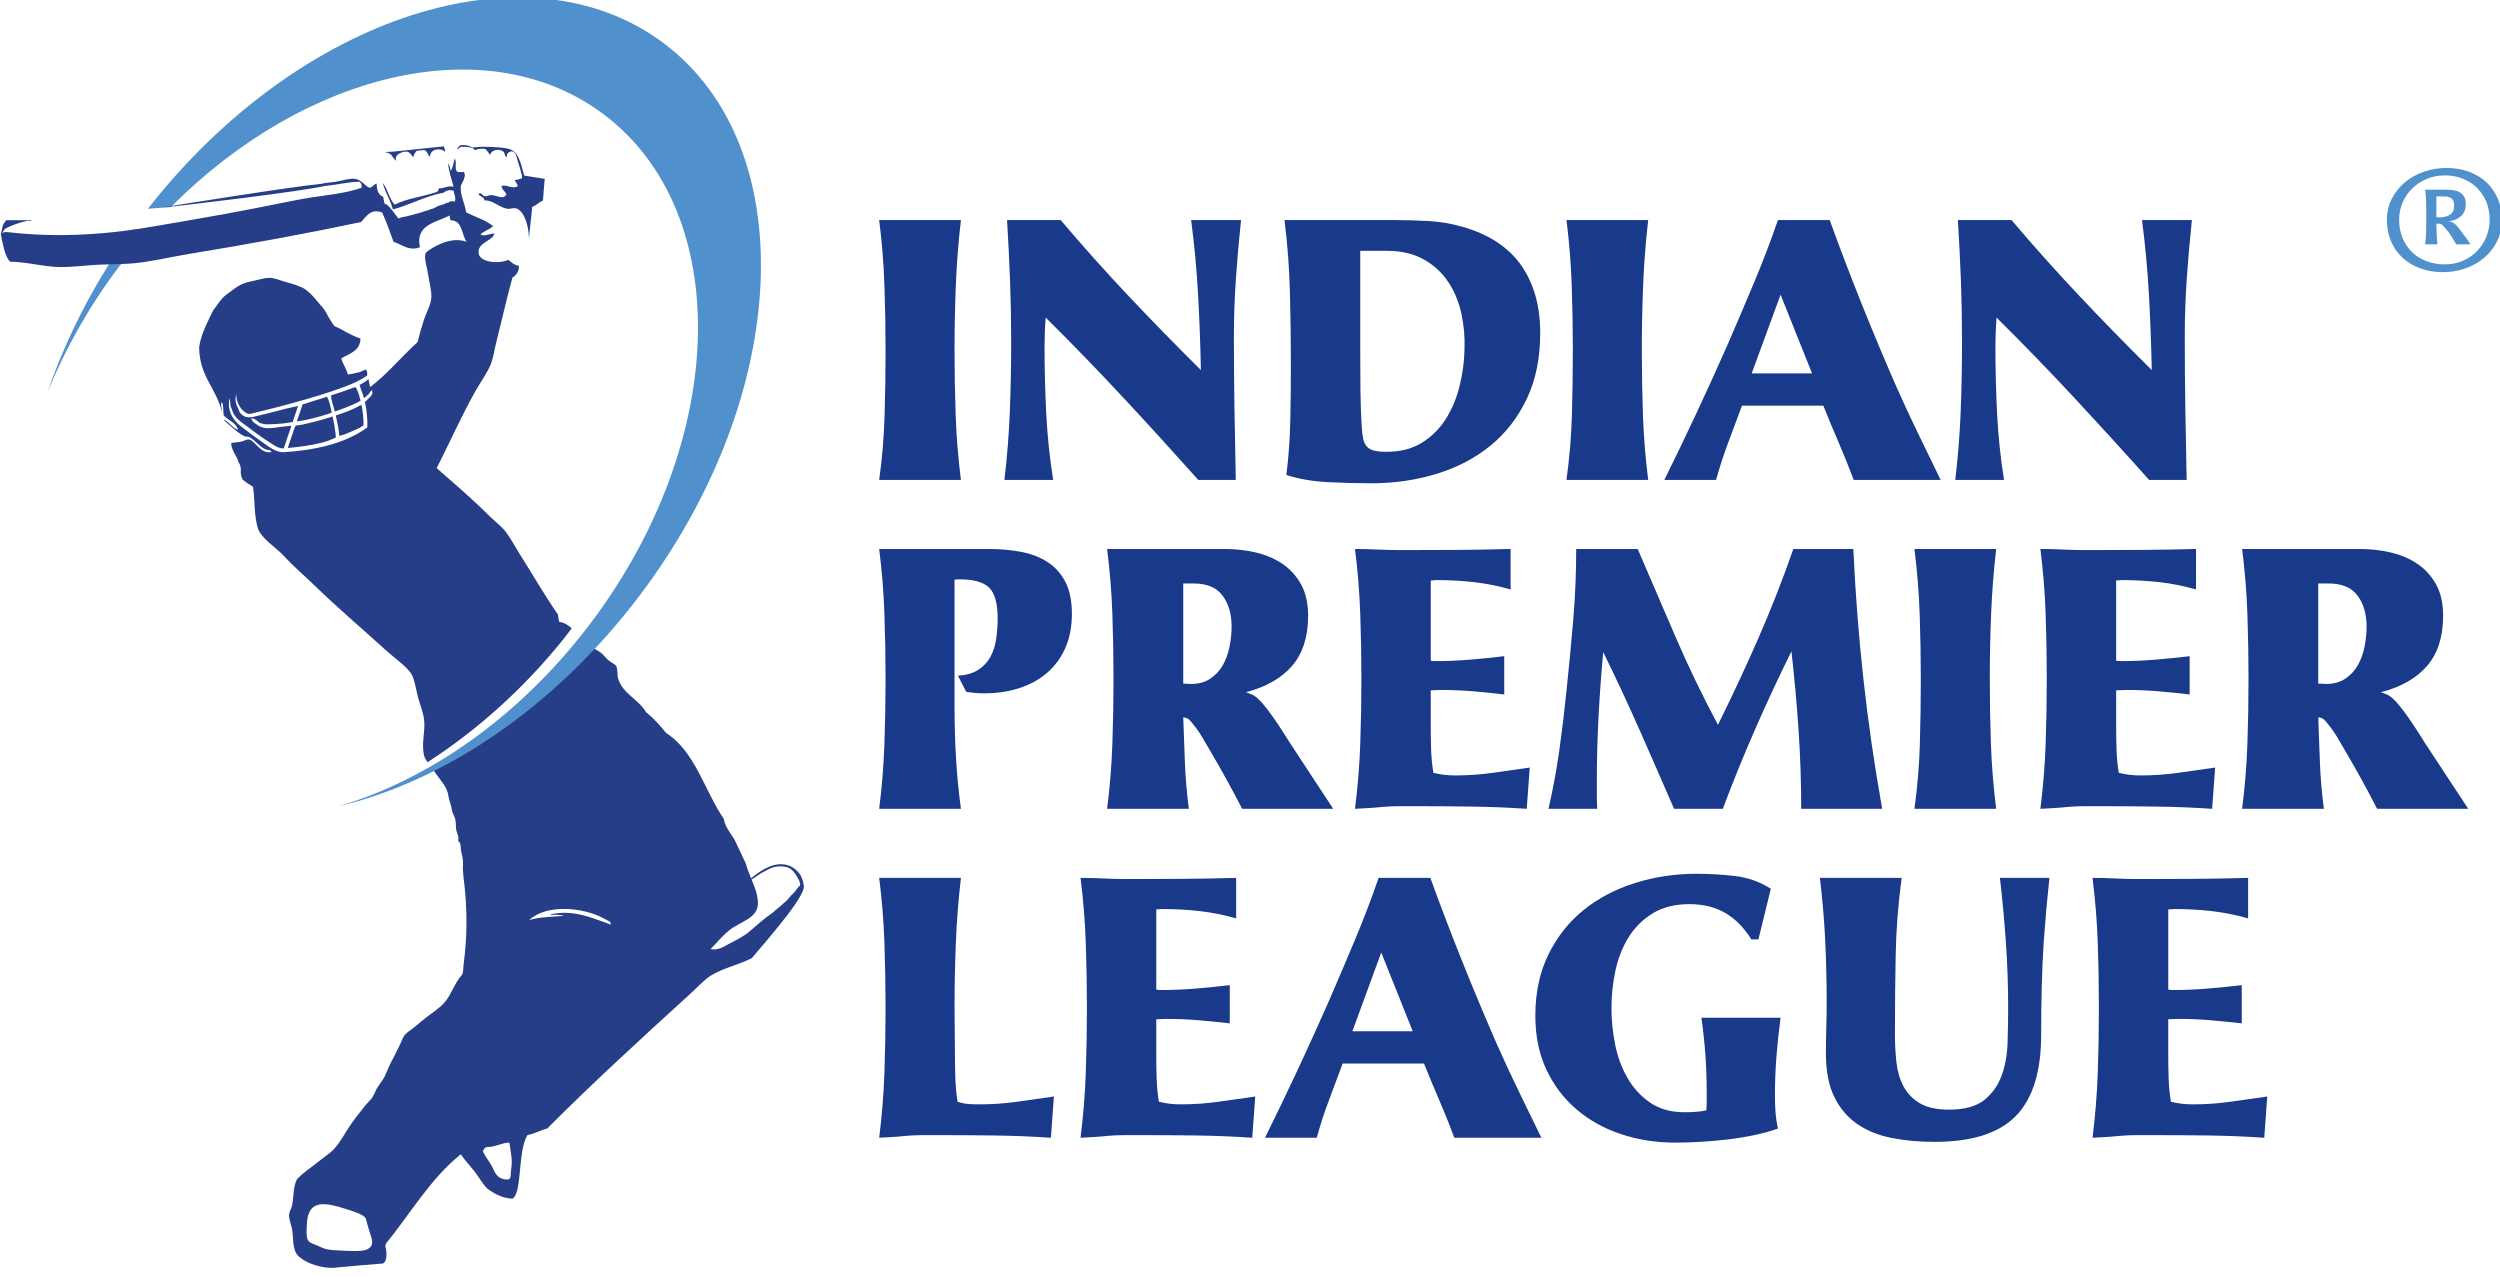
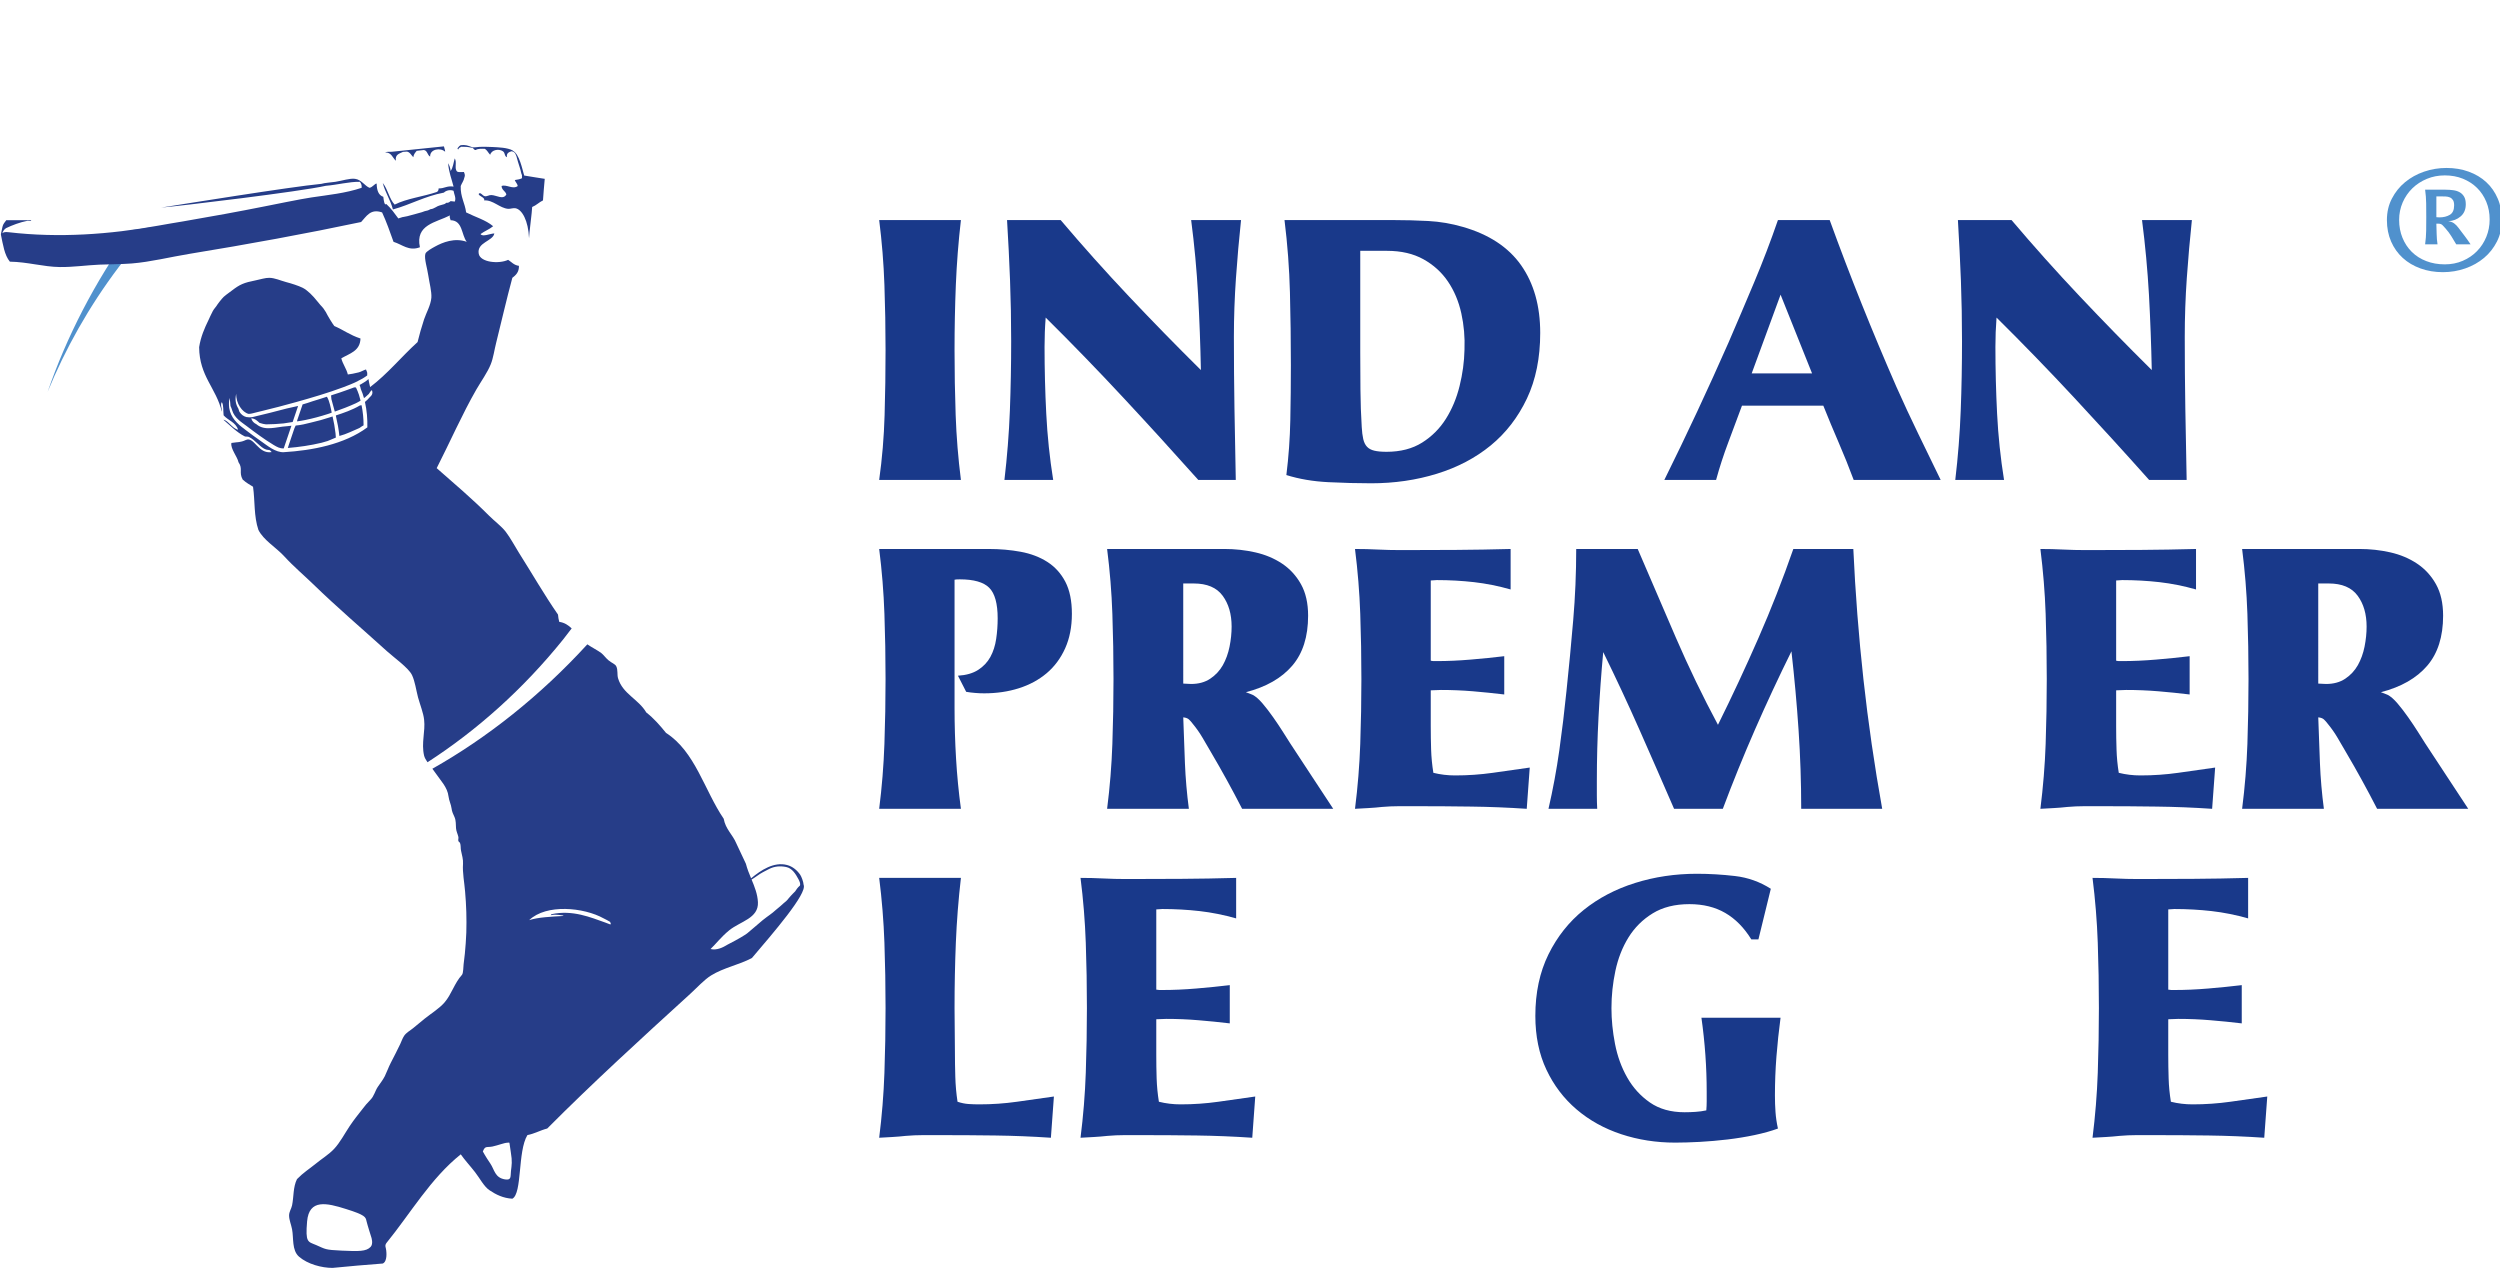
<svg xmlns="http://www.w3.org/2000/svg" height="226.042" viewBox="0 0 38.76 19.695" width="442.396">
  <clipPath id="a">
    <path d="m0 0h1162.205v850.394h-1162.205z" />
  </clipPath>
  <g clip-path="url(#a)" transform="matrix(.353 0 0 -.353 -14.995 156.333)">
    <g fill="#19398a">
      <path d="m0 0c-.11-.955-.184-1.905-.223-2.849-.038-.944-.057-1.9-.057-2.865 0-.956.016-1.906.049-2.85s.11-1.893.231-2.849h-3.59c.132.944.211 1.891.238 2.841.028.95.042 1.902.042 2.858 0 .965-.017 1.921-.05 2.865s-.109 1.894-.23 2.849z" transform="translate(84.683 433.359)" />
      <path d="m0 0c.977-1.153 1.979-2.273 3.005-3.359 1.027-1.087 2.078-2.164 3.154-3.229-.022 1.109-.063 2.21-.123 3.303-.061 1.092-.162 2.187-.305 3.285h2.191c-.089-.834-.163-1.682-.223-2.544s-.091-1.727-.091-2.594c0-1.054.009-2.1.025-3.138.017-1.037.036-2.083.058-3.137h-1.647c-1.098 1.23-2.198 2.438-3.302 3.623-1.103 1.186-2.237 2.356-3.4 3.508-.034-.428-.05-.856-.05-1.284 0-.988.025-1.969.075-2.94.049-.972.15-1.941.304-2.907h-2.141c.12 1.021.2 2.034.239 3.038.038 1.006.057 2.023.057 3.056 0 .9-.016 1.787-.049 2.659-.033.873-.077 1.759-.132 2.66z" transform="translate(89.064 433.359)" />
      <path d="m0 0c.516 0 1.029-.014 1.539-.041.511-.028 1.013-.113 1.507-.256 1.153-.329 2.009-.891 2.57-1.687.559-.797.839-1.787.839-2.973 0-1.098-.195-2.059-.584-2.882-.391-.823-.92-1.51-1.589-2.059-.67-.549-1.458-.963-2.364-1.243-.905-.28-1.869-.42-2.89-.42-.582 0-1.208.016-1.877.049-.67.033-1.284.138-1.845.313.099.801.157 1.603.173 2.405.017.801.025 1.608.025 2.421 0 1.065-.014 2.127-.041 3.186-.027 1.06-.107 2.122-.239 3.187zm-1.449-5.797c0-.527.002-1.076.008-1.647.005-.571.024-1.12.057-1.647.011-.208.034-.384.066-.527.033-.142.088-.255.165-.337.077-.083.184-.14.321-.173s.315-.05.535-.05c.615 0 1.137.135 1.565.404s.776.618 1.045 1.045c.27.429.47.909.601 1.442.132.532.204 1.062.215 1.589.022.549-.025 1.084-.14 1.606-.116.521-.31.985-.585 1.391s-.634.733-1.079.98-.979.37-1.605.37h-1.169z" transform="translate(103.671 433.359)" />
-       <path d="m0 0c-.11-.955-.184-1.905-.222-2.849-.039-.944-.058-1.9-.058-2.865 0-.956.016-1.906.049-2.85s.11-1.893.231-2.849h-3.59c.131.944.211 1.891.239 2.841.026.95.041 1.902.041 2.858 0 .965-.017 1.921-.05 2.865-.032.944-.109 1.894-.23 2.849z" transform="translate(114.869 433.359)" />
      <path d="m0 0c.45-1.241.919-2.47 1.408-3.689.488-1.219.996-2.432 1.524-3.639.307-.692.626-1.375.954-2.051.33-.675.66-1.353.988-2.034h-3.82c-.209.56-.428 1.106-.659 1.639-.23.532-.455 1.073-.675 1.622h-3.573c-.198-.538-.399-1.076-.602-1.614s-.382-1.087-.535-1.647h-2.273c.989 1.998 1.927 4.008 2.817 6.028.384.889.762 1.778 1.136 2.668.373.889.719 1.795 1.037 2.717zm-3.426-6.735h2.652l-1.383 3.458z" transform="translate(122.84 433.359)" />
      <path d="m0 0c.976-1.153 1.979-2.273 3.005-3.359 1.027-1.087 2.078-2.164 3.154-3.229-.023 1.109-.064 2.21-.123 3.303-.062 1.092-.163 2.187-.305 3.285h2.19c-.088-.834-.162-1.682-.223-2.544-.06-.862-.09-1.727-.09-2.594 0-1.054.008-2.1.025-3.138.017-1.037.035-2.083.058-3.137h-1.648c-1.097 1.23-2.198 2.438-3.301 3.623-1.104 1.186-2.237 2.356-3.401 3.508-.033-.428-.049-.856-.049-1.284 0-.988.025-1.969.074-2.94.049-.972.15-1.941.305-2.907h-2.142c.121 1.021.201 2.034.239 3.038.039 1.006.057 2.023.057 3.056 0 .9-.016 1.787-.048 2.659-.034.873-.078 1.759-.132 2.66z" transform="translate(130.827 433.359)" />
      <path d="m0 0c.121.955.197 1.905.23 2.849s.05 1.894.05 2.849c0 .966-.017 1.921-.05 2.865s-.109 1.894-.23 2.849h4.809c.493 0 .963-.041 1.408-.123.444-.082.834-.231 1.169-.445.334-.214.598-.505.791-.873.191-.368.287-.837.287-1.408s-.099-1.076-.296-1.515c-.198-.439-.47-.804-.815-1.095-.346-.291-.752-.51-1.218-.658-.468-.149-.975-.223-1.524-.223-.132 0-.264.005-.395.017-.132.01-.264.027-.395.049l-.362.708c.362.022.658.107.888.255.231.149.409.338.536.568.126.231.211.494.255.791.044.296.066.598.066.906 0 .647-.124 1.095-.371 1.342-.246.247-.678.37-1.293.37-.109 0-.187-.005-.23-.016v-5.633c0-.746.022-1.487.066-2.222.043-.736.115-1.472.214-2.207z" transform="translate(81.093 407.501)" />
      <path d="m0 0c.159-.187.315-.39.469-.61.154-.219.297-.433.429-.642.131-.208.236-.373.313-.494.318-.483.634-.963.946-1.441.314-.477.629-.958.947-1.44h-4.001c-.44.856-.895 1.684-1.368 2.486-.121.209-.244.42-.37.634s-.266.414-.42.601c-.065.088-.126.156-.181.206-.055.049-.138.08-.247.09.022-.68.046-1.353.074-2.017.027-.664.085-1.331.173-2h-3.591c.122.955.198 1.904.231 2.848.033.945.05 1.894.05 2.85 0 .965-.017 1.921-.05 2.865s-.109 1.894-.231 2.849h5.155c.461 0 .912-.049 1.35-.148.44-.099.833-.264 1.179-.494.345-.231.623-.533.831-.906.209-.374.313-.835.313-1.383 0-.923-.233-1.656-.7-2.199-.467-.544-1.145-.931-2.034-1.161.055-.022.107-.041.157-.058.049-.016.095-.035.14-.057.131-.066.277-.192.436-.379m-3.483.873c.033 0 .09-.003.173-.009.082-.005.14-.008.173-.008.329 0 .609.077.839.231.231.153.415.351.553.592.136.242.235.514.296.816.06.302.091.595.091.881 0 .549-.132 1.002-.396 1.358-.263.357-.686.536-1.268.536h-.461z" transform="translate(97.931 412.128)" />
      <path d="m0 0c-.813.055-1.625.088-2.438.098-.812.012-1.619.017-2.42.017h-.758c-.242 0-.488-.011-.741-.033-.198-.022-.395-.039-.593-.049-.198-.011-.395-.023-.593-.033.121.955.198 1.905.231 2.849s.05 1.894.05 2.849c0 .966-.017 1.921-.05 2.865s-.11 1.894-.231 2.849c.341 0 .675-.008 1.005-.025.33-.016.664-.024 1.004-.024.813 0 1.617.002 2.413.008s1.6.019 2.413.041v-1.778c-.538.153-1.074.26-1.606.321-.533.06-1.079.091-1.639.091-.043 0-.088-.003-.131-.009-.044-.005-.088-.008-.132-.008v-3.524c.055-.012.098-.017.132-.017h.148c.461 0 .953.022 1.474.066s1.013.093 1.474.149v-1.681c-.461.055-.923.102-1.384.141-.461.038-.928.057-1.399.057-.077 0-.152-.003-.223-.008-.072-.006-.145-.008-.222-.008v-1.565c0-.351.006-.697.016-1.038.011-.34.044-.68.099-1.02.307-.077.626-.115.956-.115.56 0 1.111.038 1.654.115.544.076 1.085.153 1.623.231z" transform="translate(109.534 407.501)" />
      <path d="m0 0c.56-1.306 1.12-2.608 1.68-3.903.56-1.296 1.175-2.569 1.845-3.82.626 1.262 1.218 2.533 1.778 3.812s1.071 2.583 1.532 3.911h2.635c.088-1.922.235-3.828.444-5.723.208-1.894.483-3.79.824-5.689h-3.557c0 1.163-.039 2.316-.116 3.458-.076 1.142-.181 2.294-.313 3.459-.559-1.132-1.092-2.273-1.597-3.426s-.977-2.317-1.417-3.491h-2.141c-.504 1.163-1.01 2.316-1.514 3.458-.505 1.142-1.037 2.283-1.598 3.425-.088-.955-.156-1.899-.205-2.832-.05-.933-.075-1.878-.075-2.833v-.626c0-.197.006-.395.016-.592h-2.14c.197.856.356 1.715.477 2.577s.225 1.726.313 2.594c.11 1.042.209 2.08.296 3.112.088 1.032.132 2.075.132 3.129z" transform="translate(114.408 418.913)" />
-       <path d="m0 0c-.11-.955-.184-1.905-.222-2.849-.039-.944-.058-1.9-.058-2.865 0-.956.016-1.905.049-2.849.033-.945.11-1.894.231-2.849h-3.59c.131.944.211 1.891.238 2.84.027.95.042 1.902.042 2.858 0 .965-.017 1.921-.05 2.865s-.11 1.894-.23 2.849z" transform="translate(130.152 418.913)" />
      <path d="m0 0c-.813.055-1.625.088-2.438.098-.813.012-1.619.017-2.421.017h-.757c-.241 0-.489-.011-.741-.033-.198-.022-.395-.039-.593-.049-.198-.011-.395-.023-.593-.033.12.955.198 1.905.231 2.849s.049 1.894.049 2.849c0 .966-.016 1.921-.049 2.865s-.111 1.894-.231 2.849c.34 0 .675-.008 1.005-.025.329-.016.664-.024 1.005-.024.811 0 1.616.002 2.412.008s1.6.019 2.413.041v-1.778c-.539.153-1.073.26-1.606.321-.533.06-1.078.091-1.638.091-.045 0-.088-.003-.132-.009-.044-.005-.088-.008-.132-.008v-3.524c.055-.012.099-.017.132-.017h.148c.461 0 .952.022 1.474.066.521.044 1.013.093 1.474.149v-1.681c-.461.055-.923.102-1.384.141-.461.038-.928.057-1.399.057-.078 0-.151-.003-.223-.008-.071-.006-.146-.008-.222-.008v-1.565c0-.351.005-.697.017-1.038.01-.34.043-.68.098-1.02.307-.077.626-.115.956-.115.559 0 1.111.038 1.654.115.544.076 1.084.153 1.623.231z" transform="translate(139.637 407.501)" />
      <path d="m0 0c.159-.187.315-.39.469-.61.154-.219.297-.433.429-.642.131-.208.236-.373.312-.494.318-.483.634-.963.947-1.441.313-.477.628-.958.947-1.44h-4.002c-.439.856-.895 1.684-1.367 2.486-.121.209-.244.42-.37.634s-.266.414-.42.601c-.066.088-.126.156-.181.206-.055.049-.138.08-.247.09.022-.68.046-1.353.074-2.017.027-.664.085-1.331.173-2h-3.591c.122.955.199 1.904.232 2.848.032.945.049 1.894.049 2.85 0 .965-.017 1.921-.049 2.865-.033.944-.11 1.894-.232 2.849h5.155c.461 0 .912-.049 1.351-.148.439-.099.831-.264 1.177-.494.346-.231.623-.533.832-.906.208-.374.313-.835.313-1.383 0-.923-.234-1.656-.7-2.199-.467-.544-1.145-.931-2.033-1.161.054-.022.106-.041.156-.058.049-.016.095-.035.14-.057.131-.066.276-.192.436-.379m-3.483.873c.032 0 .09-.003.173-.009.082-.005.14-.008.173-.008.329 0 .609.077.84.231.23.153.414.351.552.592.136.242.235.514.296.816.06.302.09.595.09.881 0 .549-.131 1.002-.395 1.358-.263.357-.686.536-1.268.536h-.461z" transform="translate(147.781 412.128)" />
      <path d="m0 0c-.813.055-1.625.088-2.438.099-.812.011-1.619.016-2.42.016h-.758c-.252 0-.505-.011-.757-.033-.198-.022-.393-.038-.585-.049s-.387-.022-.584-.033c.12.955.197 1.905.23 2.849s.05 1.894.05 2.849c0 .966-.017 1.921-.05 2.866-.033.944-.11 1.893-.23 2.849h3.59c-.11-.956-.184-1.905-.223-2.849-.038-.945-.057-1.9-.057-2.866 0-.319.002-.637.008-.955.005-.319.008-.637.008-.956 0-.362.006-.73.017-1.103.01-.373.043-.741.098-1.103.165-.055.324-.088.478-.099s.313-.016.478-.016c.559 0 1.111.038 1.655.115.543.076 1.084.154 1.622.23z" transform="translate(88.635 393.054)" />
      <path d="m0 0c-.813.055-1.625.088-2.437.099-.813.011-1.62.016-2.422.016h-.757c-.241 0-.489-.011-.741-.033-.198-.022-.396-.038-.593-.049s-.395-.022-.593-.033c.121.955.198 1.905.231 2.849s.05 1.894.05 2.849c0 .966-.017 1.921-.05 2.866-.033.944-.11 1.893-.231 2.849.341 0 .676-.009 1.005-.025.33-.017.664-.025 1.005-.025.812 0 1.616.003 2.412.008s1.6.019 2.413.042v-1.779c-.539.153-1.073.26-1.606.321-.532.06-1.078.091-1.638.091-.044 0-.088-.003-.132-.009-.045-.005-.088-.008-.132-.008v-3.524c.055-.011.099-.016.132-.016h.148c.461 0 .952.021 1.474.065.521.044 1.013.093 1.474.149v-1.68c-.461.055-.922.101-1.384.139-.461.039-.928.058-1.399.058-.077 0-.151-.003-.223-.008-.071-.005-.146-.008-.222-.008v-1.564c0-.352.005-.698.016-1.038s.044-.681.099-1.021c.307-.077.626-.115.956-.115.56 0 1.111.038 1.655.115.543.076 1.084.154 1.621.23z" transform="translate(97.479 393.054)" />
-       <path d="m0 0c.45-1.241.92-2.471 1.409-3.689.487-1.219.996-2.432 1.523-3.64.307-.691.626-1.374.955-2.05.329-.675.659-1.353.988-2.034h-3.821c-.208.56-.428 1.106-.658 1.639-.231.532-.456 1.072-.676 1.622h-3.573c-.197-.538-.399-1.076-.601-1.614-.204-.538-.382-1.087-.536-1.647h-2.272c.988 1.998 1.926 4.007 2.816 6.028.384.889.763 1.778 1.136 2.668.373.889.719 1.794 1.037 2.717zm-3.425-6.736h2.651l-1.383 3.459z" transform="translate(105.301 404.467)" />
      <path d="m0 0c-.076-.571-.137-1.139-.181-1.705-.044-.565-.066-1.134-.066-1.704 0-.253.008-.496.025-.73.016-.235.052-.477.107-.727-.296-.109-.637-.203-1.021-.285-.385-.081-.782-.146-1.194-.195s-.818-.083-1.219-.106c-.4-.021-.76-.032-1.078-.032-.835 0-1.625.123-2.372.37-.746.247-1.4.61-1.96 1.088-.559.477-1.002 1.059-1.325 1.745-.324.686-.486 1.474-.486 2.364 0 1.02.192 1.92.576 2.7.384.779.9 1.43 1.548 1.952.648.521 1.4.916 2.257 1.185.856.269 1.762.404 2.716.404.55 0 1.107-.033 1.672-.099.566-.066 1.09-.252 1.573-.56l-.544-2.223h-.312c-.319.516-.7.903-1.145 1.161-.444.258-.969.387-1.573.387-.637 0-1.175-.135-1.614-.405-.439-.269-.792-.621-1.062-1.055-.269-.435-.46-.924-.576-1.469-.116-.544-.173-1.091-.173-1.641 0-.506.052-1.029.156-1.567.105-.54.282-1.032.536-1.477.252-.446.585-.811.996-1.097s.919-.429 1.523-.429c.165 0 .327.006.486.017.159.01.315.032.469.065.011.132.017.264.017.396v.411c0 .549-.019 1.093-.058 1.631-.038.538-.096 1.081-.173 1.63z" transform="translate(120.682 398.324)" />
-       <path d="m0 0c-.154-1.131-.242-2.267-.263-3.409-.022-1.142-.033-2.284-.033-3.426 0-.439.022-.859.066-1.259.043-.402.148-.755.313-1.063.164-.307.403-.554.716-.741.313-.186.738-.28 1.276-.28.681 0 1.197.141 1.549.42.35.28.606.637.765 1.071.159.433.247.916.263 1.449.017.532.025 1.045.025 1.54 0 .966-.033 1.921-.099 2.865-.065.944-.153 1.888-.263 2.833h2.174c-.099-.923-.181-1.845-.247-2.767-.044-.692-.074-1.377-.091-2.058-.016-.681-.024-1.368-.024-2.059 0-1.625-.371-2.816-1.112-3.573-.741-.758-1.93-1.137-3.566-1.137-.68 0-1.312.057-1.893.173-.582.115-1.087.321-1.516.618-.428.296-.763.694-1.004 1.194-.242.499-.363 1.133-.363 1.902 0 .384.006.76.017 1.128.01.367.016.743.016 1.128 0 .911-.021 1.819-.065 2.725-.044.906-.122 1.814-.231 2.726z" transform="translate(126.001 404.467)" />
      <path d="m0 0c-.813.055-1.624.088-2.437.099s-1.62.016-2.421.016h-.758c-.241 0-.488-.011-.741-.033-.197-.022-.395-.038-.592-.049-.198-.011-.396-.022-.593-.033.12.955.197 1.905.23 2.849s.05 1.894.05 2.849c0 .966-.017 1.921-.05 2.866-.033.944-.11 1.893-.23 2.849.34 0 .675-.009 1.004-.025.33-.017.664-.025 1.005-.025.812 0 1.616.003 2.413.008.795.005 1.599.019 2.412.042v-1.779c-.538.153-1.073.26-1.605.321-.533.06-1.079.091-1.639.091-.044 0-.088-.003-.131-.009-.045-.005-.088-.008-.133-.008v-3.524c.055-.011.099-.016.133-.016h.147c.461 0 .953.021 1.474.065s1.013.093 1.474.149v-1.68c-.461.055-.922.101-1.383.139-.461.039-.928.058-1.4.058-.077 0-.151-.003-.222-.008-.072-.005-.146-.008-.223-.008v-1.564c0-.352.006-.698.017-1.038.01-.34.043-.681.099-1.021.307-.077.625-.115.955-.115.56 0 1.111.038 1.655.115.543.076 1.084.154 1.623.23z" transform="translate(141.926 393.054)" />
    </g>
    <path d="m0 0c-.012.145-.093.354-.15.443-.14.203-.339.367-.579.429-.57.152-1.145-.222-1.579-.585-.086.207-.171.417-.228.64l-.421.895c-.159.386-.471.619-.554 1.082-.85 1.25-1.25 2.949-2.533 3.77-.262.325-.536.64-.866.897-.347.592-1.037.813-1.241 1.503-.047.155 0 .367-.079.526-.052.105-.196.14-.345.266-.116.097-.218.244-.312.315-.194.14-.426.253-.613.383-2.069-2.262-4.395-4.101-6.806-5.464.05-.068.097-.131.139-.191.222-.33.523-.615.571-1.029.021-.181.109-.342.132-.518.015-.145.074-.261.133-.39.067-.157.051-.321.064-.486.01-.136.072-.249.103-.378.014-.06-.017-.123 0-.181.011-.039.058-.052.073-.088.04-.094.02-.243.046-.346.038-.186.099-.376.085-.571-.027-.4.06-.815.091-1.212.054-.6.072-1.201.054-1.803-.013-.311-.033-.621-.064-.928-.016-.158-.036-.314-.055-.47-.014-.097-.009-.391-.072-.461-.333-.366-.454-.852-.765-1.212-.232-.269-.585-.482-.87-.711-.169-.14-.339-.281-.511-.42-.131-.108-.302-.195-.397-.34-.07-.106-.112-.238-.168-.356-.13-.278-.276-.551-.416-.827-.099-.191-.168-.394-.262-.586-.087-.17-.201-.31-.305-.465-.126-.186-.162-.408-.329-.574-.123-.124-.252-.273-.332-.384-.245-.315-.352-.438-.576-.768-.222-.333-.425-.726-.686-1.003-.229-.245-.554-.442-.815-.658-.277-.225-.533-.38-.814-.669-.177-.356-.137-.773-.216-1.153-.034-.158-.131-.277-.131-.447 0-.189.093-.4.131-.604.075-.382-.017-.92.305-1.202.378-.329.997-.493 1.473-.493.796.075 1.394.133 2.206.192.209.095.159.51.151.578-.009.124-.078.195.005.318 1.072 1.32 1.942 2.837 3.269 3.9.184-.264.413-.505.632-.789.196-.249.389-.631.634-.791.286-.192.6-.346 1-.369.44.234.226 2.076.661 2.794.321.063.564.211.871.289 1.964 1.976 4.167 3.99 6.273 5.907.305.277.62.629.924.816.557.344 1.223.462 1.792.765.928 1.091 2.442 2.836 2.272 3.214m-19.018-15.901c-.196-.206-.522-.197-1.271-.164-.747.035-.698.061-1.125.246-.358.152-.475.097-.394 1.038.087.995.865.811 1.708.544.857-.267.863-.356.902-.535.043-.182.213-.714.213-.714s.095-.279-.033-.415m6.164 3.331c-.026-.249.026-.41-.259-.367-.451.072-.463.424-.647.696-.213.31-.329.531-.329.531.104.265.166.165.426.218.248.054.526.166.651.166.129 0 .068.091.151-.413.072-.423.038-.561.007-.831m4.146 10.913c-.646.227-1.438.57-2.369.368-.009-.02-.027-.027-.027-.053.059.069.71-.004.526-.026-.511-.03-1.082-.054-1.476-.182.75.722 2.398.563 3.271.077.141-.071.163-.081.282-.152.09-.192-.023-.092-.207-.032m8.335 1.37c-.093-.087-.093-.097-.184-.189-.162-.171-.115-.171-.324-.333-.1-.101-.159-.137-.332-.286-.2-.185-.334-.255-.584-.455-.237-.195-.418-.364-.685-.582-.088-.066-.36-.239-.858-.492-.208-.128-.467-.259-.749-.195.24.229.469.535.816.819.495.402 1.3.527 1.266 1.239-.018.356-.145.673-.279.994.085.056.181.112.246.163.152.116.352.213.521.3.238.12.483.142.751.088.265-.054.417-.306.54-.535.055-.102.094-.204.068-.278-.118-.104-.151-.168-.213-.258" fill="#263d88" transform="translate(77.775 404.161)" />
    <path d="m0 0c-1.65-2.294-2.879-4.709-3.706-7.11.769 1.873 1.803 3.734 3.133 5.495.463.613.946 1.193 1.446 1.745-.316-.052-.622-.099-.873-.13" fill="#5091cd" transform="translate(48.275 432.92)" />
-     <path d="m0 0c-5.963 4.499-16.024 1.24-22.672-7.256.288.021.645.045 1.006.074 5.966 5.989 13.978 7.872 19.025 4.062 5.722-4.317 5.464-14.31-.575-22.323-3.108-4.119-7.142-6.908-11.105-8.061 4.643 1.085 9.534 4.338 13.269 9.29 6.64 8.803 7.11 19.643 1.052 24.214" fill="#5091cd" transform="translate(71.647 441.113)" />
    <path d="m0 0c.145.005.285-.006.434-.038.019-.005.042-.005.058-.007.055-.026.061-.102.144-.098.09.062.244.057.394.052.111-.056.155-.181.24-.262.056.218.372.277.553.159.121-.08.057-.215.183-.265-.028.183.087.222.197.261.101-.015.118-.045.164-.092.008-.008.053-.119.053-.119.049-.168.09-.341.15-.507.043-.119.059-.265.097-.334l-.001.001v-.133c-.087-.045-.199-.064-.316-.08.033-.098.111-.151.131-.262-.213-.166-.502.086-.711 0 .007-.186.17-.217.211-.37-.138-.252-.428-.036-.659-.027-.106.006-.192-.071-.292-.051-.099.021-.185.2-.262.105-.024-.099.287-.152.237-.289.403.023.674-.337 1.054-.371.097-.006.218.044.316.027.296-.049.571-.55.601-1.317 0 .175.138 1.194.138 1.371.182.073.303.208.475.29.024.316.046.642.077.947-.295.051-.608.09-.903.145-.078.257-.208.954-.504 1.09.004.002.007.004.012.005-.244.136-.641.143-.908.158-.187.01-.374.011-.558.007-.084-.003-.258-.042-.337-.012-.184.072-.296.11-.492.085-.061-.031-.08-.054-.084-.067-.04-.043-.092-.097-.021-.118.013.067.072.085.129.116m-2.872-.616c-.044.28.155.313.313.392.056.003.111.006.172.011.135-.019.205-.18.281-.246.014.131.085.202.149.28.103.01.21.023.315.036.162-.026.149-.225.275-.289-.019.33.458.409.659.211-.002.095-.04.153-.054.238l-2.289-.237c-.131.003-.246-.001-.295-.028.284.004.326-.236.474-.368m-4.452-11.74c-.004-.008-.006-.017-.011-.027-.078-.233-.156-.465-.236-.699-.022-.067-.034-.117-.047-.148.501.041.996.113 1.481.229.091.023.178.051.268.077.12.051.263.114.36.15-.007.076-.01.153-.013.18-.028.251-.073.502-.131.749-.033-.012-.069-.023-.102-.034-.279-.091-.56-.171-.845-.235-.227-.06-.455-.113-.673-.131-.019-.038-.034-.074-.051-.111m11.627-8.511c-.024.101-.048.201-.054.318-.614.887-1.145 1.816-1.716 2.716-.189.301-.37.649-.579.922-.192.249-.493.466-.738.712-.74.742-1.525 1.407-2.295 2.083.581 1.138 1.119 2.37 1.741 3.453.21.362.488.747.633 1.109.113.279.158.633.239.949.243.973.447 1.877.709 2.848.154.12.298.248.29.527-.219.027-.323.168-.474.263-.409-.192-1.218-.112-1.291.263-.098.509.625.551.685.897-.185-.005-.521-.168-.606-.027.172.128.391.208.553.344-.323.274-.788.404-1.186.606-.053.414-.254.675-.238 1.16.05.134.126.205.165.388.025.072.025.107-.024.227-.126.004-.227-.021-.297.018-.14.133.002.402-.106.58-.058-.189-.075-.419-.184-.554-.009.142-.054.246-.107.343.028-.394.154-.692.239-1.028-.294.047-.403-.088-.656-.08 0-.08-.029-.135-.085-.158-.594-.203-1.313-.282-1.846-.553-.239.249-.3.682-.523.949.099-.401.327-.713.446-1.162.779.214 1.404.584 2.24.74.081.089.275.144.424.079.018-.144.125-.319.052-.474-.303.044-.122.005-.315-.055-.065.035-.078-.052-.193-.069-.132-.044-.2-.044-.325-.123-.13-.058-.106-.069-.236-.087-.115-.054.019 0-.115-.054-.126-.022-.139-.036-.262-.078-.191-.055-.122-.036-.284-.079-.247-.068-.098-.026-.356-.096-.377-.08-.039.01-.393-.098-.163.223-.324.448-.527.633-.082-.073-.109.129-.132.316-.219.073-.285.294-.292.581-.073.013-.183-.166-.315-.185-.204.082-.352.357-.632.394-.226.034-.582-.088-.868-.131-.221-.033-.438-.039-.615-.089-1.386-.133-6.159-.907-7.034-1.043.916.08 6.088.7 7.231.957.507.041 1.032.186 1.497.175.047-.065.091-.137.076-.263-.715-.241-1.462-.312-2.212-.424-.432-.062-1.8-.343-2.057-.393-1.107-.221-2.362-.452-3.585-.66-.357-.061-.727-.119-1.08-.185-2.113-.384-4.353-.548-6.565-.289-.177.025-.246-.012-.281-.045.023.093.094.185.168.227.272.129.603.255.927.319h.159c.062.055-.1.023-.159.026-.272.008-.725-.006-.923 0-.052-.071-.147-.173-.167-.291-.007-.014-.067-.301-.068-.316v-.027c.091-.436.154-.896.393-1.186.769-.011 1.471-.227 2.19-.236.586-.008 1.171.08 1.742.105.47.022.942.014 1.423.052.836.068 1.693.285 2.531.422 2.583.422 5.128.887 7.541 1.398.233.244.406.6.922.422.19-.407.344-.851.502-1.292.387-.118.674-.424 1.159-.238-.215.999.711 1.085 1.318 1.398-.033-.1.022-.136.028-.211.54-.01.47-.636.71-.949-.526.191-1.059-.023-1.396-.21-.128-.071-.393-.212-.421-.318-.059-.206.086-.64.129-.949.05-.334.152-.703.135-.975-.025-.327-.229-.677-.319-.949-.115-.356-.202-.654-.287-1.002-.712-.645-1.314-1.395-2.085-1.978-.031.109-.046.237-.072.354-.086-.081-.189-.151-.303-.212-.006-.003-.012-.006-.018-.011-.023-.011-.045-.023-.069-.035.025-.059.043-.123.056-.187.056-.128.102-.256.137-.391.018.011.033.021.047.032.055.05.11.098.166.15.039.062.076.125.135.169.059-.153-.008-.238-.098-.317-.061-.072-.129-.14-.208-.203.085-.371.115-.756.106-1.117-1.013-.752-2.434-1.015-3.67-1.09-.363-.019-.717.286-1.002.483-.242.168-.481.344-.717.525-.004.002-.007.007-.011.011-.314.226-.604.506-.666.918-.002.006-.002.009-.005.016.001-.003.003-.003.003 0-.018.13-.015.272.017.431.022-.111.03-.232.04-.354.024-.06.057-.12.075-.196.1-.327.383-.498.639-.69.383-.29.769-.578 1.18-.826.157-.092.27-.16.443-.151v.002l.002-.002c.111.325.223.666.337.994-.07-.006-.139-.019-.207-.022-.468-.026-.957-.228-1.332.089-.115.056-.196.14-.226.26.176-.012.265-.113.364-.201.058-.019.115-.034.157-.044.041-.011.086-.014.129-.021.269 0 .52.019.767.041.011.004.022.005.032.005.131.024.253.039.37.057.07.212.145.428.218.642.01.024.013.044.021.063-.168-.039-.334-.074-.498-.111-.493-.13-.986-.256-1.483-.372-.1-.022-.188-.021-.273-.004-.004-.002-.012-.004-.014-.004-.003.002-.007.005-.007.005-.116.031-.215.098-.301.228-.009.017-.029.073-.049.144-.105.172-.16.381-.091.652-.019-.421.267-.822.544-.887.116 0 .248.049.343.069.071.015.142.034.211.052.004 0 .006.001.008.001 0 0 .004.002.007.002.51.123 1.01.254 1.514.395.693.194 1.386.397 2.063.649.076.028.154.06.232.09.054.023.075.03.099.039.106.042.21.091.312.14.005.005.008.005.01.009.076.041.135.072.203.107.048.031.102.06.15.097.021.018.041.032.055.039.007.165-.002.129-.053.263-.093-.023-.236-.112-.329-.13-.298-.065-.221-.056-.468-.09-.065.265-.22.445-.287.709.36.214.828.316.842.871-.471.154-.717.36-1.151.549-.076.099-.27.41-.373.615-.18.287-.125.158-.373.471-.192.246-.438.49-.642.592-.185.091-.486.188-.731.252-.244.065-.488.182-.736.186-.17.003-.389-.068-.581-.107-.549-.109-.711-.185-1.057-.449-.15-.116-.354-.247-.446-.368-.04-.053-.151-.18-.186-.238-.075-.129-.146-.18-.21-.298-.115-.214-.111-.239-.185-.386-.179-.366-.345-.745-.415-1.199.009-1.282.748-1.791.996-2.835.017.141-.08.306 0 .421.086-.132.055-.385.079-.581.197-.223.536-.307.635-.631-.249.045-.449.424-.644.436.311-.264.593-.556.933-.727.05-.025.127 0 .185-.026.287-.132.503-.477.761-.555.121-.035.15.018.241-.111-.596-.102-.771.698-1.13.533-.268-.121-.328-.082-.639-.132-.05-.247.266-.611.311-.845.206-.296.006-.441.185-.764.185-.166.297-.21.454-.314.09-.624.03-1.288.237-1.899.232-.455.767-.758 1.136-1.159.401-.44.95-.908 1.262-1.215 1.087-1.055 2.128-1.936 3.247-2.951.282-.258.962-.74 1.104-1.056.127-.272.175-.64.262-.975.092-.329.235-.686.266-.976.061-.522-.131-1.02 0-1.581.023-.089.078-.188.149-.289 2.156 1.392 4.194 3.202 5.956 5.391.128.162.252.323.376.488-.146.141-.313.254-.546.288m-8.926 10.289c-.027.014-.06.016-.094.004-.01-.003-.018-.007-.026-.01-.011-.008-.02-.01-.027-.01-.205-.08-.412-.146-.587-.209-.1-.035-.206-.065-.306-.099-.02-.008-.036-.015-.056-.022.004-.06.01-.112.016-.165.05-.184.099-.364.148-.544.31.109.617.226.917.363.075.035.146.075.215.118-.023.086-.046.172-.071.257-.036.107-.078.213-.129.317m-1.067-1.101c-.044.215-.092.496-.202.684-.005.004-.007.011-.01.015-.213-.068-.428-.14-.642-.203-.137-.048-.279-.095-.425-.135-.077-.226-.157-.452-.231-.679-.008-.023-.011-.044-.015-.066.119.017.237.034.365.061.334.068.664.158.987.262.06.016.114.041.173.061m.185-.153c.067-.284.121-.575.152-.871.311.08.605.235.873.346.005.004.011.009.019.011.076.051.127.092.17.109.001.298-.03.594-.088.884-.025 0-.049-.005-.073-.01-.329-.197-.73-.333-1.055-.438 0-.009.002-.019.002-.031" fill="#263d88" transform="translate(62.738 436.579)" />
    <path d="m0 0c.299-.109.557-.263.771-.462.216-.199.383-.439.503-.72.121-.28.181-.595.181-.944 0-.343-.072-.657-.214-.94-.143-.283-.333-.524-.57-.723-.238-.199-.513-.353-.826-.462s-.64-.163-.981-.163c-.353 0-.68.054-.981.163-.303.109-.562.263-.781.462-.217.199-.388.438-.511.719-.122.281-.185.595-.185.944s.073.664.219.944c.145.281.337.521.578.72s.519.353.834.462c.317.109.645.163.986.163.352 0 .678-.054.977-.163m-1.837-.315c-.243-.1-.455-.238-.637-.414-.182-.177-.324-.385-.428-.623-.103-.239-.155-.494-.155-.765 0-.288.049-.551.147-.789.098-.239.235-.446.411-.62.176-.173.387-.308.633-.402.246-.095.517-.143.814-.143.285 0 .547.051.788.155.24.103.448.244.624.423s.313.388.411.627.147.494.147.765c0 .283-.049.541-.147.777-.098.237-.233.44-.407.611-.173.171-.38.305-.62.403-.241.098-.506.146-.796.146-.28 0-.542-.05-.785-.151m-.079-2.876c.027.196.043.396.046.6s.004.404.004.599c0 .196-.001.395-.004.6-.003.204-.019.404-.046.6h.897c.118 0 .23-.008.336-.022s.2-.043.28-.088c.082-.044.147-.108.198-.193.05-.083.075-.195.075-.334 0-.23-.075-.409-.227-.537-.15-.129-.332-.199-.544-.21.1-.011.185-.042.256-.092.069-.05.135-.118.196-.201.09-.118.179-.235.268-.353.09-.117.176-.24.261-.369h-.63c-.072.123-.145.244-.217.361-.073.117-.157.229-.252.336-.045.05-.088.097-.13.142-.042.044-.1.067-.171.067h-.102c.006-.151.01-.302.013-.453s.015-.302.038-.453zm.494 1.191c.023 0 .045-.002.068-.004.022-.002.044-.004.067-.004.179 0 .331.038.457.113s.188.214.188.415c0 .1-.016.177-.05.231-.034.053-.078.092-.134.117s-.12.039-.193.042-.148.004-.226.004h-.177z" fill="#5091cd" transform="translate(150.907 435.485)" />
  </g>
</svg>